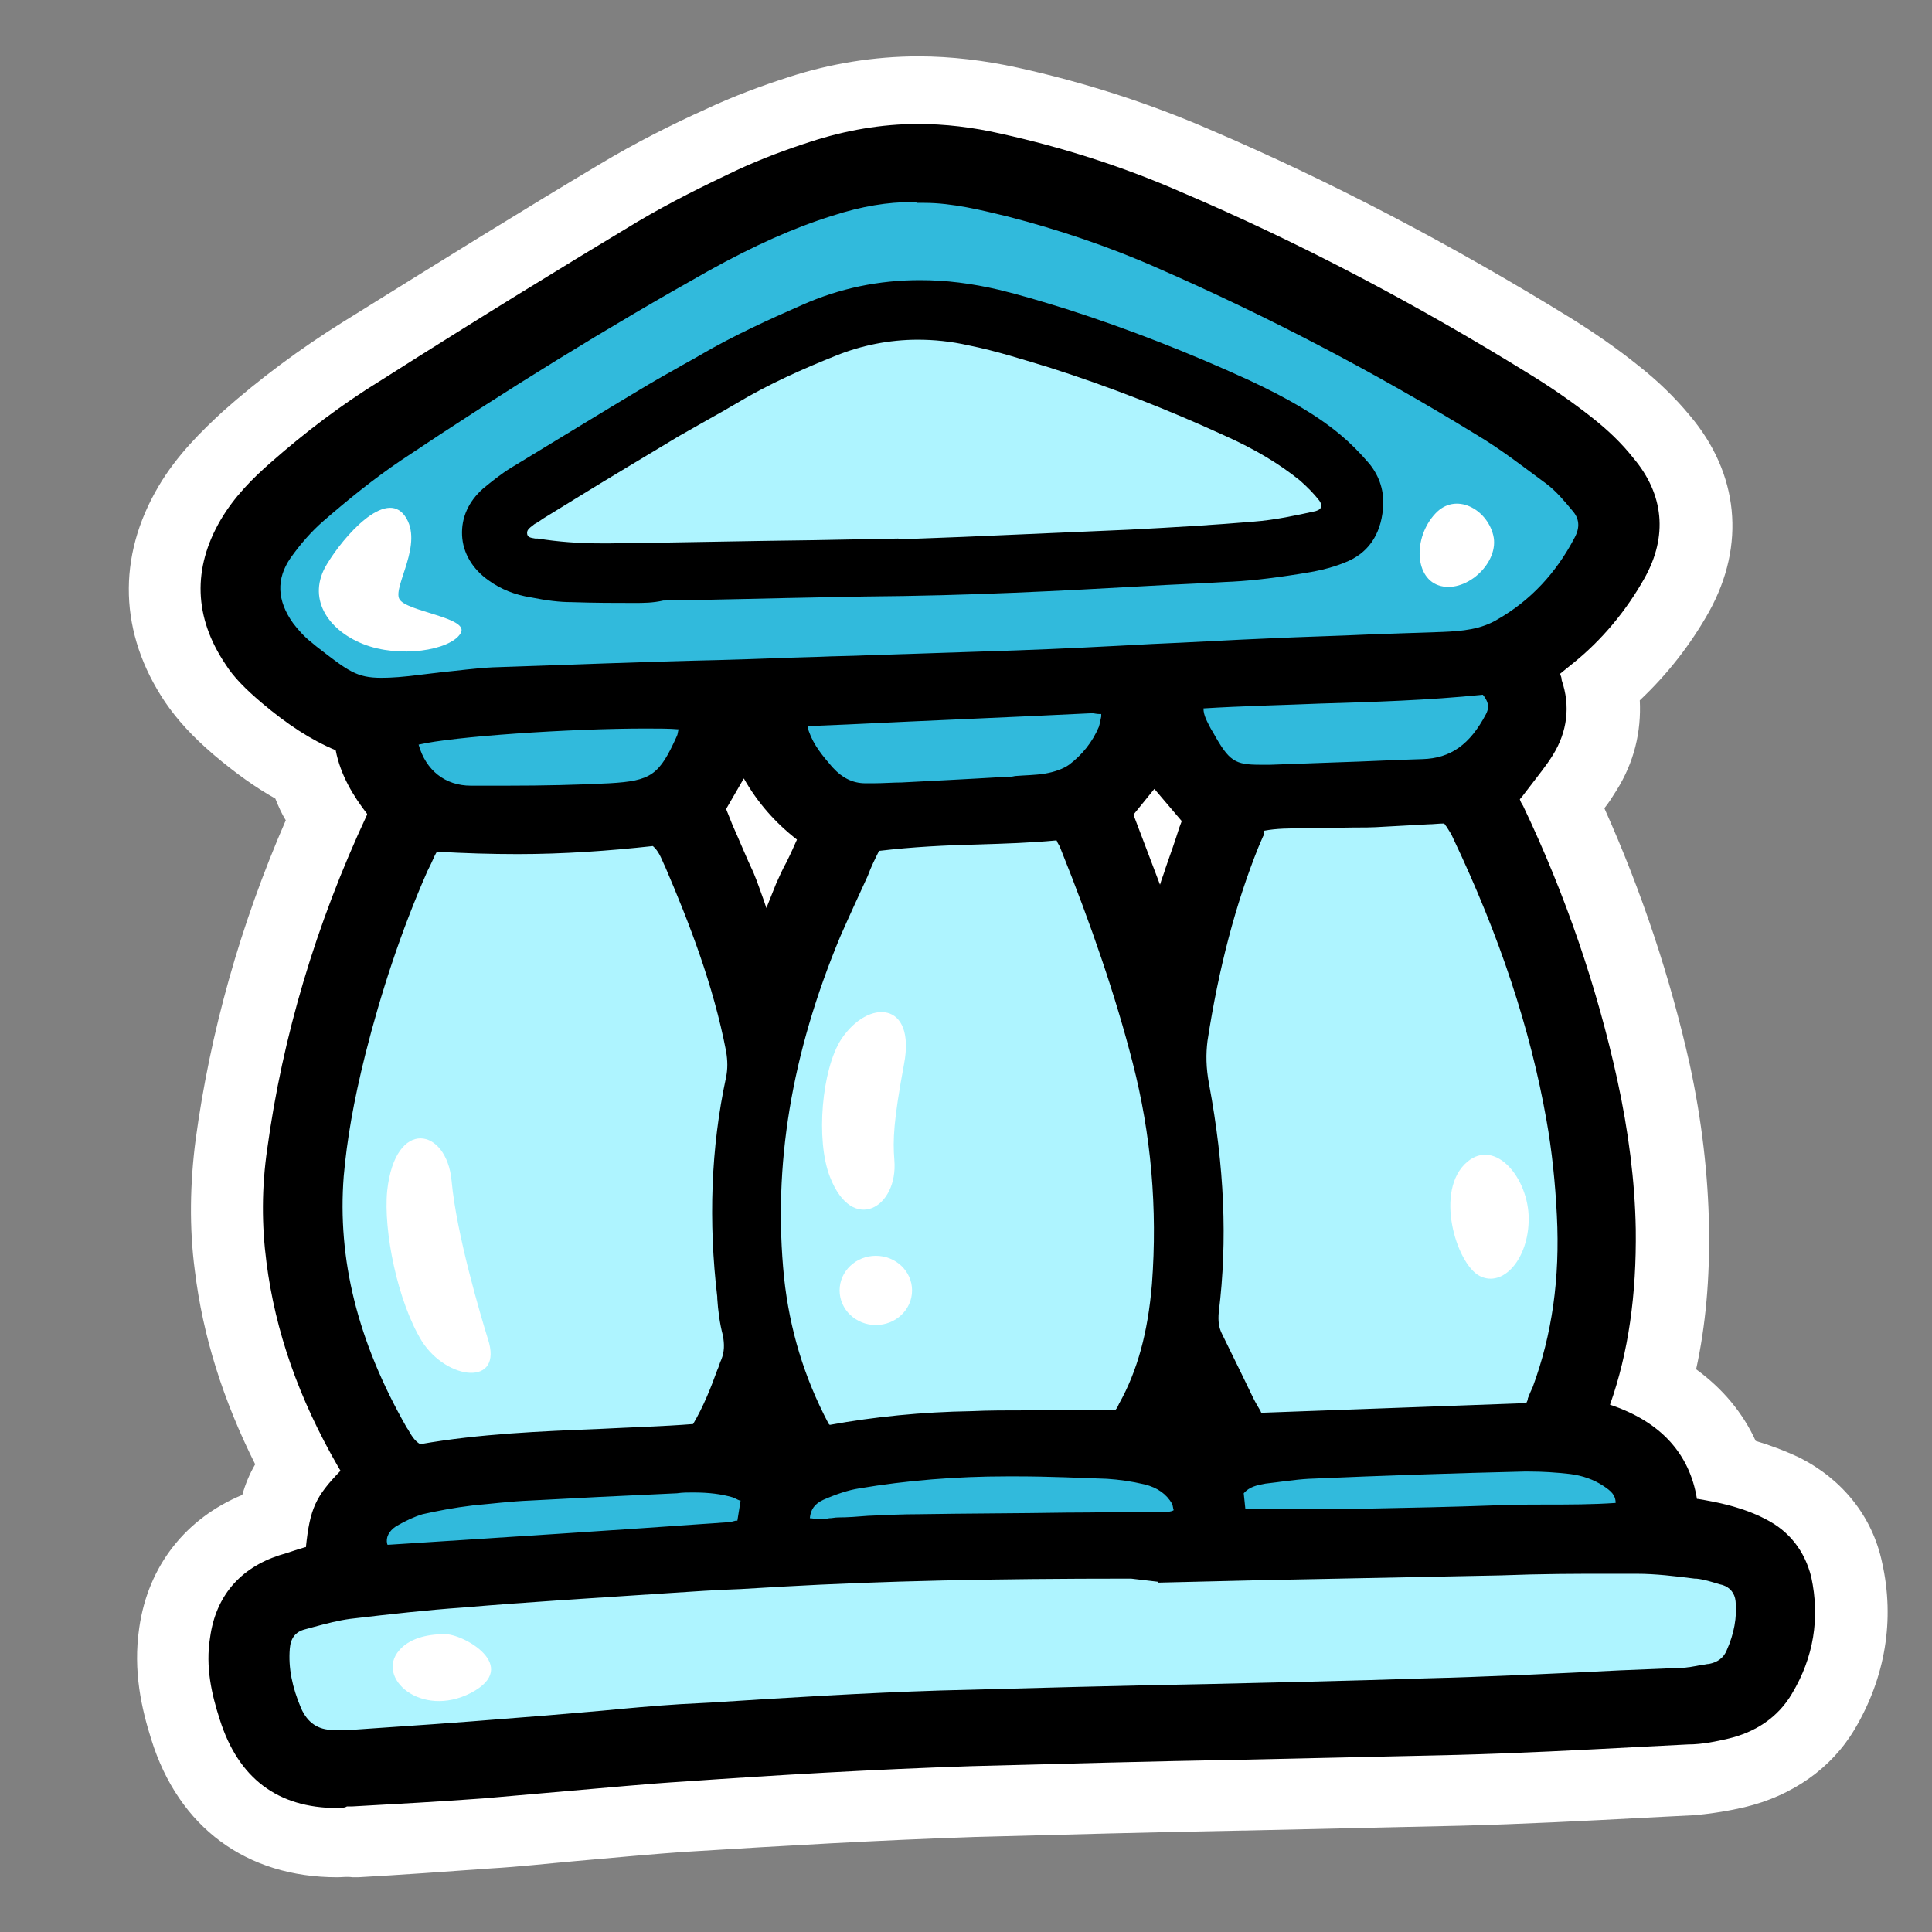
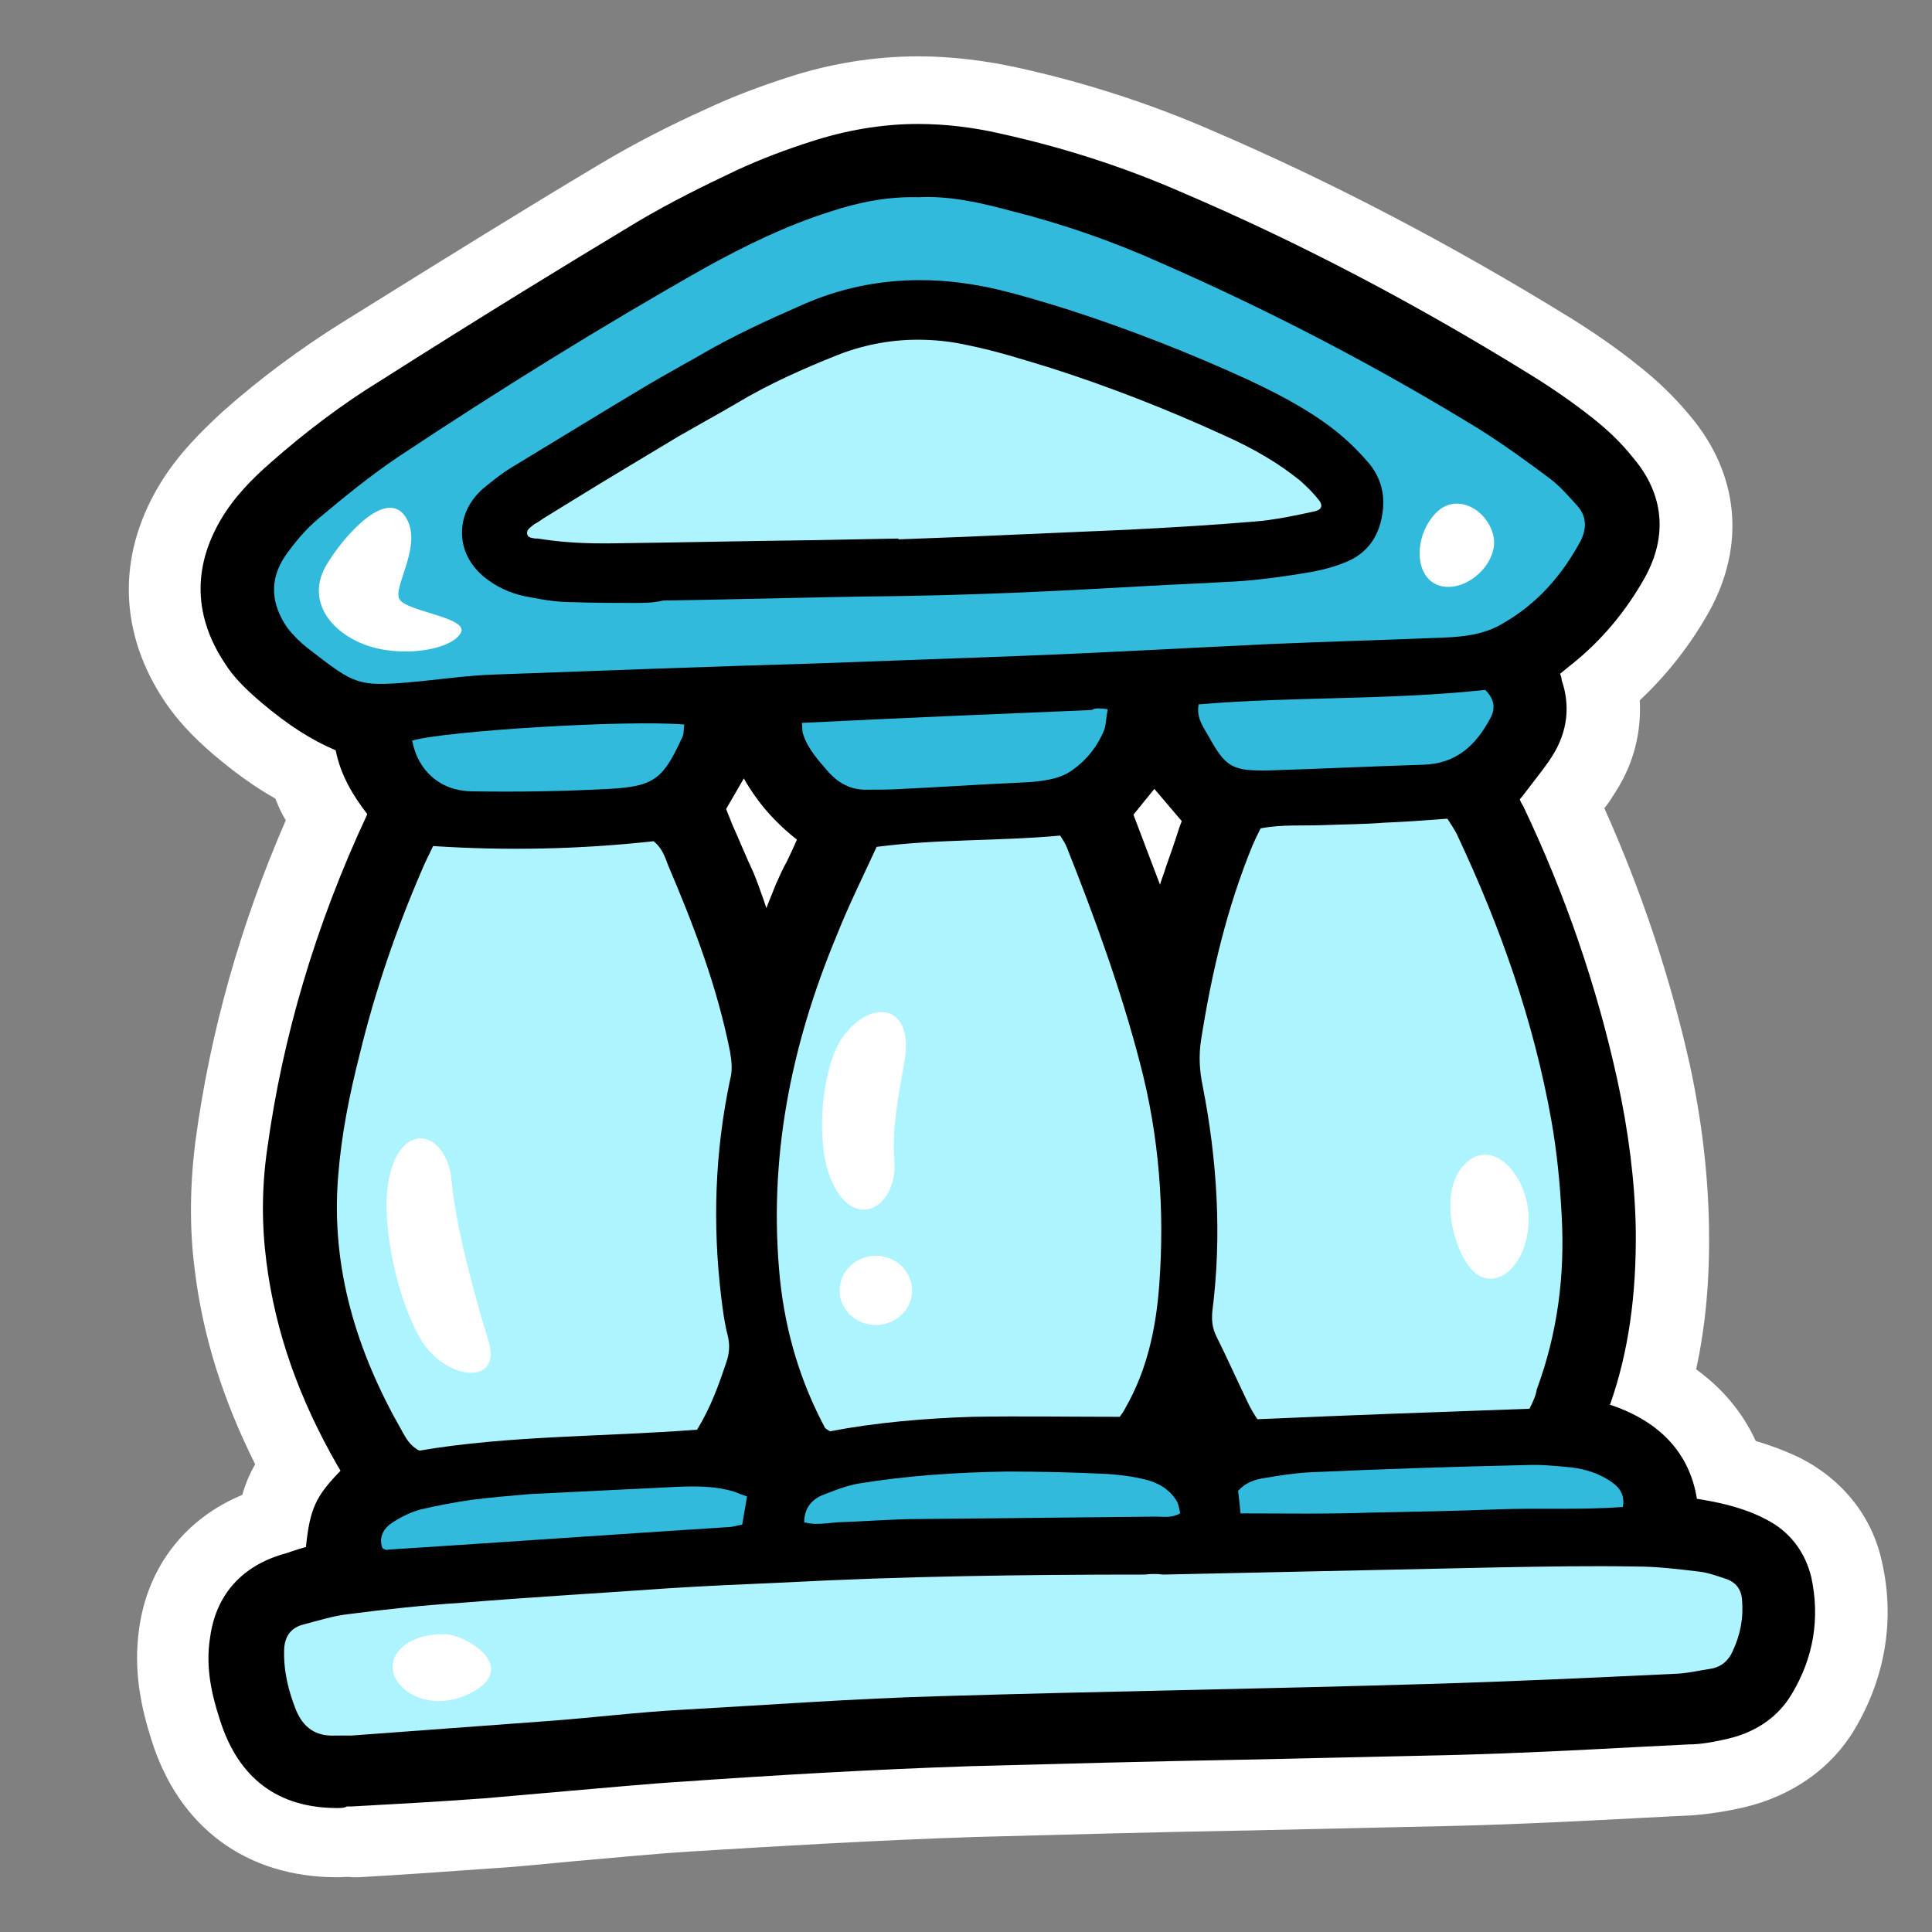
<svg xmlns="http://www.w3.org/2000/svg" version="1.1" id="Livello_1" x="0px" y="0px" width="240px" height="240px" viewBox="0 0 240 240" style="enable-background:new 0 0 240 240;" xml:space="preserve">
  <rect x="0" y="0" width="240" height="240" fill="#808080" stroke="none" />
  <style type="text/css">
	.st0{fill:#FFFFFF;}
	.st1{fill:#AEF4FF;}
	.st2{fill:#31BADC;}
</style>
  <g>
    <g>
      <path class="st0" d="M41.9,233.2c-11.3,0-19.7-6.2-23.1-17.1c-1.2-3.8-2.3-8.5-1.5-13.9c1.1-7.7,5.8-13.6,12.8-16.5    c0.4-1.4,0.9-2.6,1.6-3.8c-4-8-6.5-15.9-7.5-24.1c-0.7-5.3-0.6-10.8,0.1-16.2c1.8-13.3,5.5-26.6,11.2-39.7    c-0.5-0.8-0.9-1.7-1.3-2.7c-2.5-1.4-5-3.2-7.6-5.4c-2.7-2.3-4.6-4.4-6.1-6.6c-5.7-8.5-6-18-0.8-26.8c2.3-3.9,5.4-6.9,8-9.3    c4.5-4,9.6-7.8,14.9-11.1c12.7-7.9,22.5-14,31.9-19.6c4.5-2.7,9.1-5,13.1-6.8c3.6-1.7,7.2-3,10.3-4c5.2-1.7,10.7-2.6,16.2-2.6    c4,0,8.2,0.5,12.3,1.4c8.2,1.8,16.3,4.4,23.9,7.7c15.2,6.5,30.2,14.4,44.8,23.4c2.9,1.8,5.8,3.8,8.4,5.9c2.3,1.8,4.5,3.9,6.4,6.2    c6.1,7.2,7,16.1,2.4,24.4c-2.3,4.1-5.2,7.8-8.6,11c0.2,3.9-0.7,7.7-2.9,11.2c-0.5,0.8-1,1.6-1.5,2.2c4.7,10.5,8.2,21.1,10.6,31.8    c1.5,6.9,2.3,13.8,2.4,20.3c0.1,6.3-0.4,12.1-1.6,17.6c3.3,2.4,5.8,5.4,7.4,8.9c1.7,0.5,3.6,1.2,5.5,2.1c5.3,2.7,9,7.3,10.2,13    c1.6,7.1,0.4,14.3-3.4,20.7c-2.9,4.9-7.8,8.3-13.7,9.7c-1.7,0.4-3.9,0.8-6.4,1c-2,0.1-3.9,0.2-5.9,0.3c-7.5,0.4-15.3,0.8-23,1    c-8.9,0.2-18,0.4-26.8,0.6l-0.3,0c-10.9,0.2-22.2,0.5-33.3,0.8c-11.9,0.4-23.9,1.1-35.2,1.8c-4.8,0.3-9.7,0.8-14.4,1.2    c-3.4,0.3-6.9,0.7-10.4,0.9c-5.5,0.4-11.1,0.8-16.5,1.1l-0.7,0C43.1,233.1,42.5,233.2,41.9,233.2z" />
      <path d="M41.9,224.6c-7.4,0-12.3-3.7-14.6-11c-1-3.1-1.8-6.5-1.2-10.2c0.7-5.1,3.7-8.6,8.6-10.2c1.1-0.3,2.1-0.7,3.2-1l0.1,0    c0.5-4.8,1.2-6.3,4.3-9.5c-0.1-0.2-0.2-0.3-0.3-0.5c-4.9-8.5-7.8-16.8-8.9-25.4c-0.6-4.6-0.6-9.3,0.1-14.1    c1.9-13.9,6-27.8,12.4-41.5c0,0,0-0.1,0-0.1c-1.7-2.2-3.3-4.8-3.9-7.9c-3.1-1.3-6-3.2-9.2-5.9c-2-1.7-3.5-3.2-4.5-4.8    c-3.9-5.8-4.1-11.9-0.6-17.9c1.7-2.9,4-5.2,6.3-7.2c4.2-3.7,8.8-7.2,13.7-10.2C60,39.2,69.8,33.2,79.1,27.6    c4.2-2.5,8.5-4.6,12.3-6.4c3.2-1.5,6.5-2.7,9.3-3.6c4.3-1.4,8.8-2.2,13.3-2.2c3.4,0,6.8,0.4,10.3,1.2c7.7,1.7,15.2,4.1,22.3,7.2    c14.8,6.3,29.4,14,43.6,22.8c2.6,1.6,5.2,3.4,7.6,5.3c1.9,1.5,3.6,3.1,5.1,5c3.8,4.5,4.3,9.7,1.4,14.9c-2.3,4.1-5.3,7.7-8.9,10.6    c-0.5,0.4-1,0.8-1.6,1.3c0.1,0.3,0.2,0.5,0.2,0.8c1.1,3.2,0.7,6.4-1.1,9.3c-0.8,1.3-1.8,2.5-2.7,3.7c-0.3,0.4-0.7,0.9-1,1.3    c-0.1,0.2-0.3,0.3-0.4,0.5c0.1,0.3,0.2,0.5,0.4,0.8c5.3,11.1,9.2,22.6,11.7,34c1.4,6.4,2.2,12.7,2.3,18.6    c0.1,8.1-0.9,15.3-3.2,21.8c6.3,2.1,9.9,6.1,10.8,11.7c0,0,0,0,0.1,0c1.2,0.2,2.3,0.4,3.5,0.7c1.6,0.4,3.4,1,4.9,1.8    c3,1.5,4.9,4,5.7,7.2c1.1,5.1,0.3,10-2.4,14.5c-1.7,2.9-4.5,4.8-8,5.6c-1.3,0.3-3.1,0.7-4.9,0.7c-2,0.1-4,0.2-5.9,0.3    c-7.5,0.4-15.2,0.8-22.8,1c-8.9,0.2-18,0.4-26.7,0.6l-0.2,0c-11,0.2-22.3,0.5-33.5,0.8c-12,0.4-24.1,1.1-35.5,1.9    c-4.9,0.3-9.9,0.8-14.7,1.2c-3.4,0.3-6.8,0.6-10.3,0.9c-5.4,0.4-10.9,0.7-16.3,1l-0.7,0C42.8,224.6,42.3,224.6,41.9,224.6z     M91,102.5c0.9,2,1.7,4,2.6,5.9c0.5,1.2,0.9,2.4,1.3,3.5c0.1,0.3,0.2,0.6,0.3,0.9c0.4-1,0.8-2,1.2-3c0.4-0.9,0.8-1.8,1.3-2.7    c0.5-1,0.9-1.9,1.3-2.8c-2.7-2.1-4.9-4.6-6.6-7.6l-2.2,3.8L91,102.5z M144.1,109.9c0.2-0.7,0.5-1.4,0.7-2.1c0.6-1.7,1.2-3.4,1.7-5    l0.3-0.8l-3.4-4l-2.6,3.2L144.1,109.9z" />
      <g>
        <path class="st1" d="M86.6,177.6c-11.7,0.9-23.3,0.7-34.5,2.6c-1.2-0.6-1.7-1.6-2.2-2.5c-5.6-9.8-8.8-20.2-7.9-31.5     c0.4-5.2,1.4-10.2,2.7-15.3c1.9-7.8,4.5-15.4,7.7-22.8c0.4-1,0.9-1.9,1.4-3c9.2,0.6,18.3,0.4,27.4-0.6c1,0.8,1.4,1.9,1.8,3     c3.2,7.5,6.1,15.1,7.7,23.2c0.2,1.2,0.3,2.3,0,3.4c-1.9,9-2.2,18-1.1,27.1c0.2,1.6,0.4,3.2,0.8,4.7c0.3,1.2,0.2,2.3-0.2,3.4     C89.3,172,88.3,174.8,86.6,177.6z" />
        <path class="st1" d="M108.9,105.2c7.7-1,15.2-0.7,22.8-1.4c0.3,0.5,0.6,0.9,0.8,1.4c3.5,8.8,6.7,17.6,9.1,26.8     c2.4,9.1,3.1,18.3,2.4,27.7c-0.4,5.3-1.5,10.5-4.2,15.2c-0.2,0.4-0.4,0.7-0.7,1.1c-6.1,0-12.2-0.1-18.3,0     c-6,0.2-11.9,0.7-17.7,1.8c-0.3-0.2-0.5-0.3-0.6-0.4c-3.1-5.8-4.9-11.9-5.6-18.4c-1.5-14.9,1.3-29,7-42.7     C105.4,112.5,107.2,108.9,108.9,105.2z" />
        <path class="st1" d="M190,175c-11.3,0.4-22.4,0.8-33.8,1.3c-0.4-0.6-0.9-1.4-1.3-2.3c-1.3-2.7-2.5-5.4-3.8-8     c-0.5-1-0.6-2-0.5-3.1c1.2-9.4,0.6-18.8-1.2-28c-0.4-1.9-0.5-3.8-0.2-5.7c1.3-8.3,3.2-16.4,6.4-24.2c0.3-0.7,0.6-1.3,1-2.1     c2.6-0.5,5.2-0.3,7.8-0.4c2.5-0.1,5-0.1,7.5-0.3c2.6-0.1,5.2-0.3,7.9-0.5c0.5,0.8,1,1.5,1.3,2.2c5.3,11.3,9.4,22.9,11.6,35.2     c0.7,3.9,1.1,8,1.3,12c0.4,7.3-0.5,14.5-3.1,21.5C190.8,173.3,190.5,174,190,175z" />
        <path class="st1" d="M144.5,195.6c13.9-0.3,27.9-0.6,41.8-0.9c5.7-0.1,11.3-0.2,17-0.1c2.5,0,5,0.3,7.5,0.6     c1.2,0.1,2.3,0.5,3.5,0.9c1.3,0.4,2,1.3,2.1,2.6c0.2,2.3-0.2,4.4-1.2,6.5c-0.5,1.1-1.4,1.9-2.7,2.1c-1.3,0.2-2.6,0.5-3.9,0.6     c-10.5,0.5-21.1,1-31.6,1.3c-20,0.6-40.1,0.9-60.1,1.5c-10.8,0.3-21.5,1.1-32.3,1.7c-5.5,0.3-11.1,1-16.6,1.4     c-8.1,0.6-16.3,1.2-24.4,1.8c-0.6,0-1.3,0-2,0c-2.4,0.1-3.9-1-4.8-3.1c-1-2.5-1.6-5-1.5-7.7c0.1-1.5,0.8-2.6,2.4-3     c1.9-0.5,3.8-1.1,5.7-1.3c4.6-0.6,9.3-1.1,14-1.4c8.6-0.7,17.2-1.2,25.7-1.8c4.7-0.3,9.3-0.5,14-0.7c15-0.8,30-1,45.1-1     C143,195.5,143.7,195.5,144.5,195.6C144.5,195.5,144.5,195.5,144.5,195.6z" />
        <path class="st2" d="M114.1,24.5c3.9-0.2,7.8,0.7,11.5,1.7c6.4,1.6,12.7,3.8,18.7,6.5c13.7,6,26.9,12.9,39.6,20.7     c3,1.9,5.9,4,8.7,6.1c1.3,1,2.3,2.2,3.4,3.4c1.1,1.3,1.1,2.7,0.4,4.2c-2.3,4.3-5.4,7.9-9.8,10.4c-2.2,1.3-4.7,1.6-7.2,1.7     c-7.2,0.3-14.4,0.5-21.5,0.8c-10.6,0.5-21.1,1.1-31.6,1.5c-8.2,0.3-16.3,0.6-24.5,0.9c-13.5,0.4-27,0.9-40.5,1.4     c-2.9,0.1-5.9,0.5-8.8,0.8c-8.2,0.8-8.2,0.6-14.3-4.1c-0.9-0.7-1.8-1.6-2.5-2.5c-2-2.9-2.3-5.9-0.3-8.9c1.2-1.7,2.6-3.4,4.3-4.8     c3.1-2.6,6.3-5.2,9.7-7.5c12.5-8.3,25.2-16.2,38.3-23.6c4.9-2.7,10-5.2,15.4-6.9C106.7,25.1,110.3,24.4,114.1,24.5z" />
        <path class="st2" d="M137.6,88.1c-0.2,1.1-0.2,1.8-0.4,2.5c-0.8,2-2.1,3.7-3.9,5c-0.9,0.7-2.1,1.1-3.3,1.3     c-1.6,0.3-3.2,0.3-4.9,0.4c-4.3,0.2-8.7,0.5-13,0.7c-1.5,0.1-3,0.1-4.6,0.1c-1.8,0-3.3-0.8-4.5-2.1c-1.3-1.5-2.6-2.9-3.2-4.7     c-0.2-0.5-0.1-1-0.2-1.5c12.1-0.6,24-1.1,36-1.6C136.1,87.9,136.7,88,137.6,88.1z" />
        <path class="st2" d="M184.5,85.7c1.1,1.1,1.3,2.2,0.7,3.4c-1.8,3.4-4.2,5.8-8.5,5.9c-6.3,0.2-12.6,0.5-18.9,0.7     c-4.7,0.1-5.5-0.3-7.7-4.3c-0.7-1.2-1.5-2.3-1.2-3.9C160.7,86.5,172.5,87,184.5,85.7z" />
        <path class="st2" d="M99.9,189.1c0-1.6,0.8-2.7,2.1-3.3c1.5-0.6,3-1.2,4.6-1.5c6.1-1,12.3-1.4,18.5-1.5c4.1,0,8.3,0.1,12.4,0.3     c1.6,0.1,3.2,0.3,4.8,0.7c1.6,0.4,3,1.2,3.9,2.7c0.2,0.4,0.3,0.9,0.4,1.5c-1.1,0.6-2,0.4-3,0.4c-9.8,0.1-19.6,0.2-29.4,0.3     c-3.4,0-6.7,0.3-10.1,0.4C102.7,189.2,101.3,189.5,99.9,189.1z" />
        <path class="st2" d="M154.1,188c-0.1-1.1-0.2-2-0.3-2.8c1-1.1,2.1-1.4,3.3-1.6c1.8-0.3,3.7-0.6,5.5-0.7     c8.9-0.4,17.8-0.7,26.8-0.9c1.9-0.1,3.9,0.1,5.9,0.3c1.6,0.2,3.2,0.7,4.6,1.6c1.1,0.7,2,1.6,1.7,3.3c-5.3,0.4-10.4,0.1-15.6,0.3     c-5.2,0.2-10.4,0.3-15.7,0.4C164.9,188.1,159.7,188,154.1,188z" />
        <path class="st2" d="M51.2,92c4.1-1.2,26.5-2.6,33.8-2c-0.1,0.6,0,1.2-0.3,1.7c-2.3,5-3.4,6-9,6.3c-5.7,0.3-11.5,0.4-17.2,0.3     C54.6,98.2,51.9,95.7,51.2,92z" />
        <path class="st2" d="M47.5,192.3c-0.5-1.4,0.2-2.5,1.3-3.2c1.1-0.7,2.3-1.3,3.5-1.6c2.1-0.5,4.3-0.9,6.4-1.2     c2.4-0.3,4.8-0.5,7.1-0.7c6.1-0.3,12.2-0.6,18.3-0.9c2.4-0.1,4.8-0.1,7.1,0.6c0.5,0.2,1,0.4,1.6,0.6c-0.2,1.2-0.4,2.3-0.6,3.5     c-0.7,0.1-1.2,0.3-1.7,0.3c-14.1,0.9-28.2,1.9-42.3,2.8C48,192.6,47.8,192.5,47.5,192.3z" />
-         <path d="M41.9,223.2c-6.8,0-11.2-3.3-13.3-10.1c-0.9-3-1.7-6.2-1.2-9.6c0.7-4.6,3.2-7.7,7.6-9.1c1.1-0.3,2.1-0.7,3.2-1l1-0.3     c0.5-5.5,1-6.6,4.6-10.3c0-0.1,0-0.1-0.1-0.2c-0.2-0.4-0.4-0.8-0.6-1.3c-4.8-8.3-7.7-16.5-8.7-25c-0.6-4.5-0.5-9.1,0.1-13.8     c1.9-13.8,6-27.6,12.3-41.1c0.1-0.2,0.2-0.5,0.3-0.7l0-0.1c-2-2.5-3.8-5.2-4.2-8.6c-3.2-1.3-6.2-3.1-9.5-6     c-1.9-1.6-3.3-3.1-4.3-4.6c-3.6-5.4-3.8-10.9-0.5-16.5c1.6-2.7,3.8-4.9,6.1-6.9c4.1-3.7,8.7-7.1,13.5-10.1     c12.7-7.9,22.4-13.9,31.7-19.5c4.1-2.5,8.4-4.6,12.1-6.3c3.1-1.5,6.4-2.6,9.2-3.5c4.1-1.4,8.5-2.1,12.9-2.1c3.3,0,6.6,0.4,10,1.1     c7.6,1.7,15,4.1,22.1,7.1c14.7,6.3,29.3,13.9,43.4,22.7c2.6,1.6,5.1,3.4,7.5,5.2c1.8,1.4,3.5,3,4.9,4.8c3.5,4.1,3.9,8.6,1.3,13.4     c-2.2,4-5.1,7.4-8.5,10.2c-0.6,0.5-1.1,0.9-1.7,1.4l-0.5,0.4c0,0.1,0.1,0.2,0.1,0.3c0.1,0.5,0.3,0.9,0.4,1.4     c1,2.8,0.6,5.6-0.9,8.2c-0.8,1.3-1.7,2.4-2.6,3.6c-0.4,0.4-0.7,0.9-1.1,1.3c-0.2,0.3-0.5,0.6-0.8,0.9c0,0-0.1,0.1-0.1,0.1     l0.1,0.3c0.2,0.5,0.4,0.9,0.6,1.3c5.3,11,9.2,22.4,11.7,33.7c1.4,6.3,2.1,12.5,2.2,18.3c0.1,8-0.9,15-3.1,21.4     c-0.1,0.3-0.2,0.7-0.2,1.1l0,0.2c6.9,2,10.6,5.9,11.1,11.9c0.4,0.1,0.7,0.1,1,0.2c1.2,0.2,2.3,0.4,3.4,0.7     c1.6,0.4,3.2,0.9,4.7,1.7c2.6,1.3,4.3,3.5,4.9,6.3c1.1,4.7,0.3,9.3-2.2,13.6c-1.5,2.5-4,4.3-7.1,5c-1.3,0.3-2.9,0.6-4.6,0.7     c-2,0.1-4,0.2-5.9,0.3c-7.5,0.4-15.2,0.8-22.8,1c-9,0.2-18.1,0.4-26.9,0.6c-11,0.2-22.4,0.5-33.5,0.8c-12,0.4-24.2,1.1-35.5,1.9     c-4.9,0.3-9.9,0.8-14.8,1.3c-3.4,0.3-6.8,0.6-10.3,0.9c-5.4,0.4-10.9,0.7-16.2,1l-0.7,0C42.7,223.2,42.3,223.2,41.9,223.2z      M140.5,196.1c-17.5,0-30.9,0.3-43.4,1c-1.7,0.1-3.4,0.2-5.1,0.3c-2.9,0.1-6,0.3-8.9,0.5c-9.1,0.6-17.4,1.1-25.7,1.8     c-4.3,0.3-8.8,0.8-13.9,1.4c-1.5,0.2-3,0.6-4.5,1c-0.4,0.1-0.7,0.2-1.1,0.3c-1.2,0.3-1.8,1.1-1.9,2.4c-0.2,2.4,0.3,4.8,1.4,7.4     c0.8,1.8,2.1,2.7,4,2.7l0.2,0c0.2,0,0.3,0,0.5,0l0.6,0c0.3,0,0.5,0,0.8,0l5.8-0.4c6.1-0.4,12.4-0.9,18.6-1.4     c2.3-0.2,4.7-0.4,7-0.6c3.1-0.3,6.4-0.6,9.6-0.8l3.8-0.2c9.3-0.6,19-1.2,28.5-1.5c11.1-0.3,22.3-0.6,33.2-0.8     c8.8-0.2,17.9-0.4,26.8-0.7c8.1-0.2,16.4-0.6,24.4-1c2.4-0.1,4.8-0.2,7.3-0.3c1,0,2-0.2,3-0.4c0.3,0,0.5-0.1,0.8-0.1     c1-0.2,1.8-0.7,2.2-1.7c0.9-2,1.3-4.1,1.1-6.1c-0.1-1-0.7-1.7-1.6-2l-0.4-0.1c-1-0.3-1.9-0.6-2.9-0.7l-0.2,0     c-2.4-0.3-4.8-0.6-7.2-0.6c-1.2,0-2.5,0-3.7,0c-3.9,0-7.9,0-13.2,0.2c-10,0.2-19.9,0.4-29.9,0.6l-12.6,0.3l0-0.1L140.5,196.1z      M48.2,191.9c14.1-0.9,28.1-1.8,42.2-2.8c0.3,0,0.6-0.1,1-0.2c0.1,0,0.1,0,0.2,0l0.4-2.5c0,0-0.1,0-0.1,0     c-0.3-0.1-0.6-0.3-0.9-0.4c-1.4-0.4-2.9-0.6-4.9-0.6c-0.7,0-1.3,0-2,0.1c-6.7,0.3-12.7,0.6-18.2,0.9c-2.5,0.1-4.8,0.4-7.1,0.6     c-2.5,0.3-4.5,0.7-6.3,1.1c-1,0.3-2.1,0.8-3.3,1.5c-0.9,0.6-1.3,1.4-1.1,2.2C48.1,191.9,48.2,191.9,48.2,191.9z M100.6,188.6     c0.3,0,0.7,0.1,1,0.1c0.5,0,1,0,1.4-0.1c0.4,0,0.7-0.1,1.1-0.1c1.2,0,2.5-0.1,3.7-0.2c2.1-0.1,4.3-0.2,6.4-0.2     c6.1-0.1,12.2-0.1,18.3-0.2c3.7,0,7.4-0.1,11.1-0.1l0.1,0c0.2,0,0.3,0,0.5,0c0.2,0,0.3,0,0.5,0c0.4,0,0.8,0,1.1-0.2c0,0,0,0,0,0     c-0.1-0.3-0.1-0.6-0.2-0.8c-0.7-1.2-1.8-2-3.4-2.4c-1.7-0.4-3.2-0.6-4.7-0.7c-3.1-0.1-7.1-0.3-11.2-0.3c-0.4,0-0.8,0-1.2,0     c-6.3,0-12.5,0.5-18.4,1.5c-1.3,0.2-2.8,0.7-4.4,1.4C101.2,186.8,100.7,187.5,100.6,188.6z M154.7,187.4c1.5,0,3,0,4.5,0     c1.6,0,3.2,0,4.8,0c2.1,0,4.1,0,6.1,0c5-0.1,10.3-0.2,15.6-0.4c2.1-0.1,4.3-0.1,6.4-0.1c2.8,0,5.7,0,8.6-0.2c0-1-0.6-1.5-1.5-2.1     c-1.2-0.8-2.6-1.3-4.2-1.5c-1.8-0.2-3.4-0.3-5-0.3c-0.2,0-0.5,0-0.7,0c-8.5,0.2-17.5,0.5-26.7,0.9c-1.8,0.1-3.6,0.4-5.4,0.6     c-1.1,0.2-2,0.4-2.7,1.2L154.7,187.4z M54,106.3c-0.3,0.7-0.6,1.3-0.9,1.9c-3.3,7.5-5.8,15.2-7.7,22.7c-1.5,6-2.3,10.7-2.7,15.2     c-0.8,10.3,1.7,20.5,7.8,31.2l0.2,0.3c0.4,0.7,0.8,1.4,1.5,1.8c7.4-1.3,15-1.6,22.4-1.9c3.8-0.2,7.7-0.3,11.5-0.6     c1.3-2.2,2.2-4.5,3-6.7c0.2-0.4,0.3-0.9,0.5-1.3c0.4-1,0.4-1.9,0.2-3c-0.4-1.5-0.6-3.1-0.7-4.6l0-0.2c-1.1-9.3-0.8-18.5,1.1-27.3     c0.2-1,0.2-2,0-3.2c-1.6-8.3-4.6-16-7.6-23l-0.1-0.2c-0.4-0.9-0.7-1.7-1.4-2.3c-5.5,0.6-11.1,1-16.8,1c-3.3,0-6.6-0.1-10-0.3     C54.2,105.9,54.1,106.1,54,106.3z M103.1,177c5.5-1,11.4-1.6,17.6-1.7c2.1-0.1,4.4-0.1,7.1-0.1c1.9,0,3.7,0,5.6,0     c1.7,0,3.5,0,5.2,0l0-0.1c0.2-0.2,0.3-0.5,0.4-0.7c2.3-4.1,3.6-8.9,4.1-14.9c0.7-9.4-0.1-18.6-2.4-27.5c-2.1-8.2-5.1-17-9-26.7     c-0.1-0.3-0.3-0.5-0.4-0.8c0,0,0-0.1-0.1-0.1c-3.2,0.3-6.4,0.4-9.6,0.5c-4.1,0.1-8.2,0.3-12.4,0.8c-0.5,1-1,2-1.4,3.1     c-1.1,2.4-2.3,5-3.4,7.5c-6.1,14.6-8.4,28.5-7,42.4c0.7,6.5,2.5,12.4,5.5,18.1C103,177,103.1,177,103.1,177z M156.9,103.9     c-0.2,0.5-0.4,0.9-0.6,1.4c-2.8,7-4.9,14.9-6.3,24c-0.2,1.6-0.2,3.3,0.2,5.4c1.9,10.2,2.3,19.4,1.2,28.3c-0.1,1.1,0,1.9,0.4,2.7     c0.8,1.6,1.6,3.3,2.4,4.9c0.5,1,1,2.1,1.5,3.1c0.3,0.6,0.6,1.1,0.9,1.6c0,0.1,0.1,0.2,0.1,0.2l32.9-1.2c0.1-0.2,0.2-0.4,0.2-0.6     c0.2-0.5,0.4-1,0.6-1.4c2.4-6.5,3.4-13.5,3-21.3c-0.2-4-0.6-8-1.3-11.9c-2-11.3-5.8-22.8-11.6-35c-0.2-0.5-0.5-0.9-0.8-1.4     c-0.1-0.1-0.2-0.3-0.3-0.4c-0.7,0-1.4,0.1-2,0.1c-1.9,0.1-3.7,0.2-5.5,0.3c-1.4,0.1-2.7,0.1-4.1,0.1c-1.2,0-2.3,0.1-3.5,0.1     c-0.8,0-1.7,0-2.5,0c-1.6,0-3.2,0-4.8,0.3C157,103.6,157,103.8,156.9,103.9z M89.8,103.1c0.9,2,1.7,4,2.6,5.9     c0.5,1.1,0.9,2.3,1.3,3.4c0.5,1.3,0.9,2.7,1.6,4.1l0.5-1.1c0.7-1.7,1.4-3.3,2.1-4.9c0.4-0.9,0.8-1.7,1.2-2.6     c0.6-1.3,1.3-2.5,1.7-3.8c-3.6-2.7-6.3-5.9-8.2-9.9l-3.8,6.6L89.8,103.1z M144.3,114.1c0.1-0.3,0.2-0.6,0.3-0.8     c0.6-1.9,1.1-3.5,1.6-5.1c0.6-1.7,1.1-3.3,1.7-4.9c0.2-0.5,0.4-1,0.6-1.6l-5-5.8l-4.1,5L144.3,114.1z M52,92.5     c0.9,3.2,3.3,5.1,6.5,5.1c1.4,0,2.9,0,4.3,0c0,0,0,0,0,0c4.8,0,9-0.1,12.9-0.3c5.2-0.3,6.2-1,8.4-5.9c0.1-0.2,0.1-0.5,0.2-0.8     c-1.1-0.1-2.5-0.1-4.1-0.1C70.7,90.5,56.2,91.5,52,92.5z M100.4,90.2c0,0.2,0,0.5,0.1,0.7c0.6,1.7,1.7,3,2.9,4.4l0.1,0.1     c1.1,1.2,2.4,1.9,4,1.9c0.3,0,0.7,0,1,0c1.2,0,2.5-0.1,3.5-0.1c3.8-0.2,8-0.4,13-0.7c0.4,0,0.7,0,1.1-0.1     c1.2-0.1,2.5-0.1,3.7-0.3c1.2-0.2,2.3-0.6,3-1.1c1.6-1.2,2.9-2.8,3.7-4.7c0.1-0.3,0.2-0.8,0.3-1.3c0-0.1,0-0.2,0-0.3     c-0.1,0-0.1,0-0.2,0c-0.4,0-0.7-0.1-0.9-0.1l-0.1,0c-10.1,0.5-20.2,0.9-30.4,1.4L100.4,90.2z M149.5,88c0,0.9,0.5,1.7,0.9,2.5     c0.1,0.2,0.2,0.3,0.3,0.5c2,3.6,2.7,4,5.9,4c0.4,0,0.8,0,1.2,0c2.8-0.1,5.6-0.2,8.3-0.3c3.5-0.1,7-0.3,10.6-0.4     c3.5-0.1,5.9-1.8,7.9-5.6c0.3-0.6,0.5-1.3-0.4-2.4c-6.8,0.7-13.6,0.9-20.2,1.1C159.2,87.6,154.3,87.7,149.5,88z M113.3,25.1     c-3,0-6.2,0.5-9.9,1.7c-4.8,1.5-9.7,3.7-15.3,6.8c-12.5,7-25,14.7-38.3,23.6c-3.4,2.3-6.6,4.9-9.6,7.5c-1.5,1.3-2.9,2.9-4.1,4.6     c-1.8,2.6-1.7,5.3,0.3,8.1c0.6,0.8,1.4,1.7,2.3,2.4l0.6,0.5c4,3.1,5,3.9,8.1,3.9c0,0,0,0,0,0c1.2,0,2.7-0.1,5-0.4     c0.8-0.1,1.7-0.2,2.5-0.3c2.1-0.2,4.2-0.5,6.3-0.6c9.3-0.3,18.8-0.7,27.9-0.9c4.2-0.1,8.4-0.3,12.5-0.4c2.1-0.1,4.1-0.1,6.2-0.2     c6-0.2,12.2-0.4,18.3-0.6c5.7-0.2,11.5-0.5,17-0.8c4.9-0.2,9.7-0.5,14.6-0.7c4.2-0.2,8.5-0.3,12.7-0.5c2.9-0.1,5.9-0.2,8.8-0.3     c2.4-0.1,4.8-0.3,6.9-1.6c4-2.3,7.2-5.7,9.5-10.1c0.7-1.3,0.6-2.4-0.3-3.4c-1-1.2-2-2.4-3.2-3.3c-2.6-1.9-5.5-4.2-8.7-6.1     c-12.7-7.8-26.1-14.8-39.6-20.7c-6.1-2.7-12.4-4.8-18.6-6.4c-3.3-0.8-6.9-1.7-10.4-1.7c-0.3,0-0.6,0-0.9,0     C113.8,25.1,113.5,25.1,113.3,25.1z" />
        <path class="st1" d="M114,40.1c-3.9,0-7.6,0.8-11.1,2.3c-4.4,1.9-9,4.1-13.4,6.9c-1.3,0.8-2.6,1.6-3.9,2.4     c-1.3,0.8-2.7,1.6-4.1,2.5c-4.7,3-9.4,6.1-14,9.1l-4.2,2.7c-0.4,0.2-0.8,0.5-1.2,0.9c-0.9,0.7-1.1,1-0.9,1.5     c0.1,0.3,0.3,0.4,1.1,0.6c0.1,0,0.2,0,0.3,0.1c2.7,0.5,5.5,0.7,8.6,0.7c0.4,0,0.7,0,1.1,0c9.2-0.2,18.5-0.3,27.7-0.5l11.4-0.2     l0,0.1c2.9-0.1,5.8-0.3,8.6-0.4c7.4-0.3,15-0.7,22.5-1.1c6.3-0.3,11.8-0.7,16.8-1.2c2.9-0.3,5.8-0.9,8.4-1.5     c0.4-0.1,0.6-0.3,0.7-0.6c0.1-0.3,0-0.6-0.2-1c-0.7-1-1.6-2-2.6-2.9c-2.8-2.4-6.1-4.5-10.3-6.6c-7.8-3.8-15.7-7.1-23.5-9.8     c-3.5-1.2-7.3-2.4-11.1-3.3C118.4,40.3,116.2,40.1,114,40.1z" />
        <path d="M78.8,74.9c-2.4,0-4.8,0-7.8-0.1c-1.5,0-3.1-0.2-5.1-0.6c-1.9-0.3-3.7-1-5.2-2.1c-2-1.4-3.2-3.4-3.3-5.6     c-0.1-2.2,0.8-4.2,2.6-5.8c1.1-0.9,2.2-1.8,3.5-2.6c5.3-3.2,10.8-6.6,17-10.3c1.2-0.7,2.4-1.4,3.5-2c1-0.6,2-1.1,3-1.7     c4.1-2.4,8.5-4.4,12.6-6.2c4.7-2.1,9.6-3.1,14.7-3.1c3.2,0,6.4,0.4,9.8,1.2c2.5,0.6,5.2,1.4,8.4,2.4c7.8,2.5,15.4,5.5,22.6,8.8     c4.7,2.2,8.4,4.3,11.4,6.8c1.2,1,2.4,2.2,3.6,3.6c1.3,1.6,1.9,3.5,1.7,5.6c-0.3,3.3-1.9,5.6-4.8,6.7c-1.7,0.7-3.6,1.1-5.6,1.4     c-3.8,0.6-6.6,0.9-9.3,1c-3.2,0.2-6.4,0.3-9.7,0.5c-10.7,0.6-21.8,1.2-35,1.3l-5.2,0.1c-5.7,0.1-12.7,0.3-19.8,0.4     C81.1,74.9,79.9,74.9,78.8,74.9z M114,42.2c-3.5,0-7,0.7-10.2,2c-4,1.6-8.3,3.5-12.3,5.9c-1.2,0.7-2.4,1.4-3.5,2     c-1.2,0.7-2.5,1.4-3.7,2.1c-4.3,2.6-8.7,5.2-12.9,7.8l-3.9,2.4c-0.3,0.2-0.7,0.5-1.1,0.7c-0.8,0.6-1,0.8-0.9,1.3     c0.1,0.3,0.3,0.4,1,0.5c0.1,0,0.2,0,0.3,0c2.5,0.4,5.1,0.6,7.9,0.6c0.3,0,0.7,0,1,0c8.5-0.1,17-0.3,25.5-0.4l10.4-0.2l0,0.1     c2.6-0.1,5.3-0.2,7.9-0.3c6.8-0.3,13.8-0.6,20.7-0.9c5.8-0.3,10.8-0.6,15.5-1c2.7-0.2,5.4-0.8,7.7-1.3c0.3-0.1,0.6-0.2,0.7-0.5     c0.1-0.2,0-0.5-0.2-0.8c-0.7-0.9-1.5-1.7-2.4-2.5c-2.6-2.1-5.6-3.9-9.4-5.6c-7.2-3.3-14.4-6.1-21.6-8.4c-3.3-1-6.7-2.1-10.2-2.8     C118.1,42.4,116,42.2,114,42.2z" />
      </g>
    </g>
    <path class="st0" d="M49.6,205c-3,3.4,2.7,8.5,8.9,5.3c6.3-3.3-1-7.4-3.3-7.3C52.9,203,50.8,203.6,49.6,205z" />
    <path class="st0" d="M40.6,70.1c-2.5,4.1,0,8.1,4.5,9.9s10.8,0.8,12.1-1.3c1.3-2-6.8-2.7-7.6-4.3s3.1-6.9,0.7-10.3   C47.9,60.7,42.7,66.6,40.6,70.1z" />
    <path class="st0" d="M178.3,63.8c2.5-2.7,6.4-0.6,7.2,2.7c0.8,3.3-3.2,7.1-6.5,6.3S175.5,66.8,178.3,63.8z" />
    <path class="st0" d="M48.1,147.9c1-9.1,7.4-7.8,8-1.2c0.6,6.6,3.6,16.7,4.5,19.6c2,6-5.1,5.2-8.2,0.3   C49.4,161.7,47.6,152.9,48.1,147.9z" />
    <path class="st0" d="M182.3,144.3c-4.2,3.5-1.4,12.7,1.5,14.2c2.9,1.5,6.1-2.1,6.1-7.1S185.8,141.4,182.3,144.3z" />
    <ellipse class="st0" cx="108.8" cy="160.3" rx="4.5" ry="4.3" />
    <path class="st0" d="M103.1,146.2c-1.8-4.6-1-13.4,1.4-17.1c3.4-5.1,9.3-4.7,7.8,3.1c-1.3,7-1.4,9.4-1.2,11.9   C111.6,150,105.9,153.4,103.1,146.2z" />
  </g>
</svg>